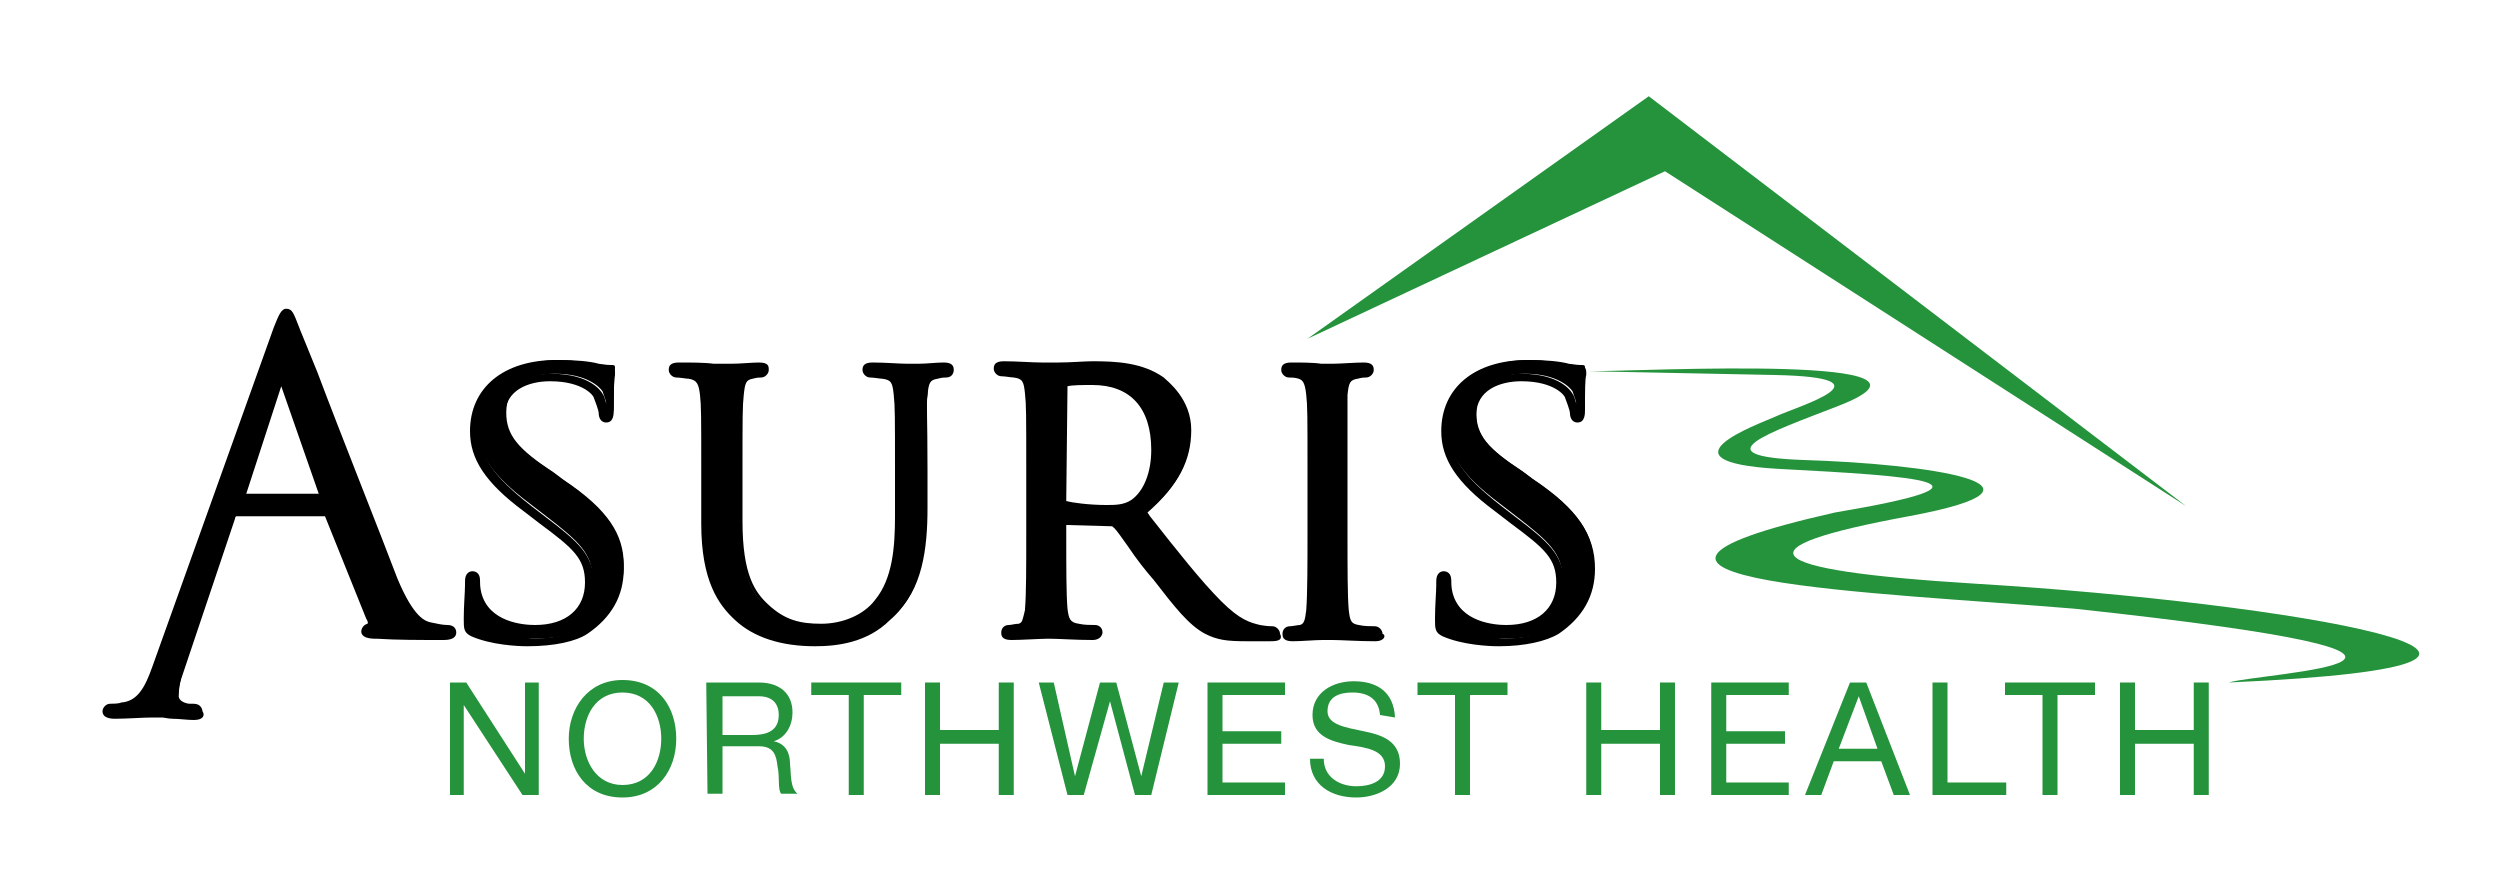
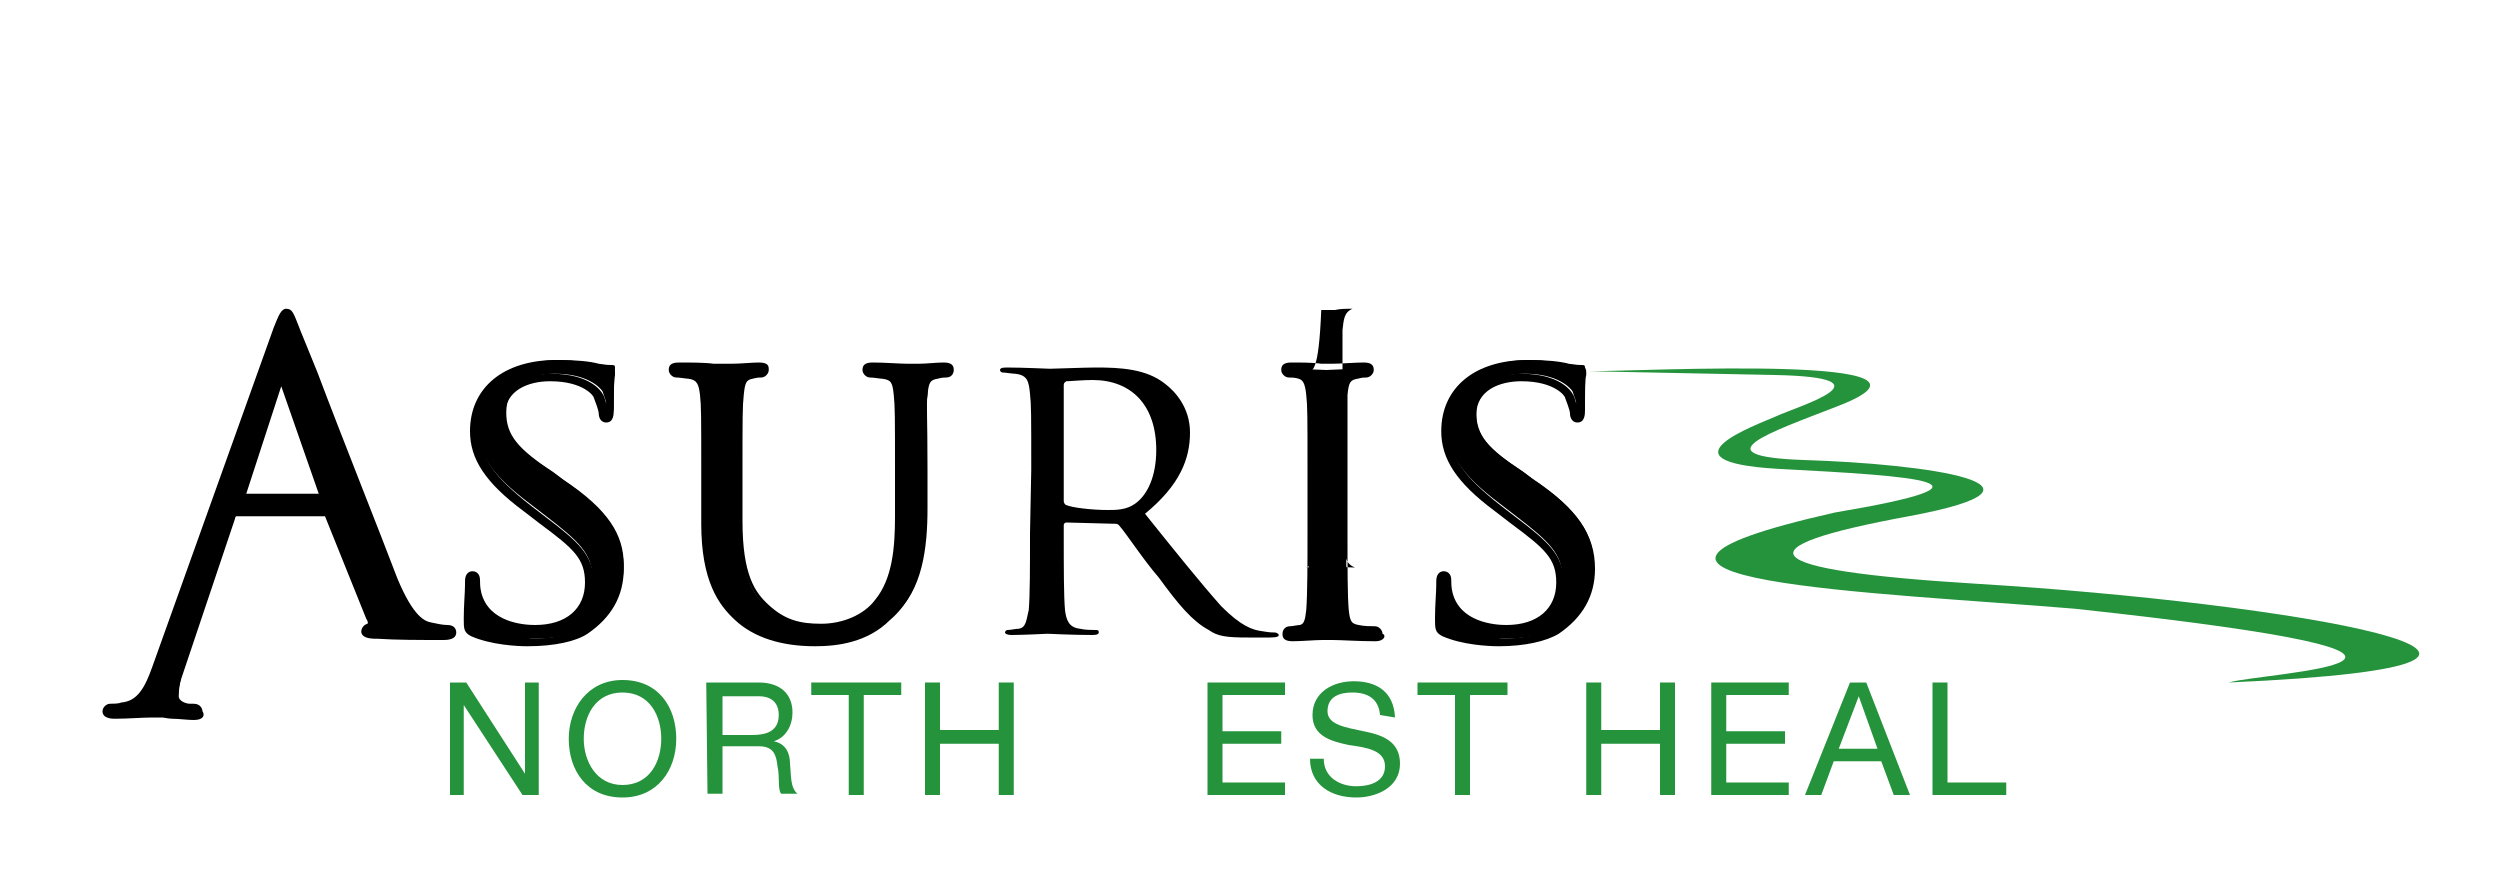
<svg xmlns="http://www.w3.org/2000/svg" version="1.1" id="Layer_1" x="0px" y="0px" viewBox="0 0 200 70.5" style="enable-background:new 0 0 200 70.5;" xml:space="preserve">
  <style type="text/css">
	.st0{fill:#24933C;}
</style>
  <g>
    <g>
      <path d="M22.3,26.5c0.4-1.1,0.6-1.3,0.8-1.3c0.2,0,0.3,0.1,0.8,1.2c0.5,1.3,5.8,15.1,7.8,20.2c1.2,3,2.2,3.5,2.9,3.7    c0.5,0.1,1,0.2,1.3,0.2c0.2,0,0.3,0,0.3,0.2s-0.3,0.3-0.7,0.3c-0.5,0-2.9,0-5.2-0.1c-0.6,0-1,0-1-0.2c0-0.1,0.1-0.2,0.2-0.2    c0.2-0.1,0.4-0.3,0.2-0.9l-3.1-8.2c-0.1-0.1-0.1-0.2-0.3-0.2h-7.2c-0.1,0-0.3,0.1-0.3,0.3l-4.1,12.2c-0.3,0.8-0.5,1.7-0.5,2.2    c0,0.7,0.7,1,1.3,1h0.3c0.2,0,0.3,0.1,0.3,0.2c0,0.2-0.2,0.3-0.5,0.3c-0.8,0-2.2-0.1-2.6-0.1s-2.2,0.1-3.8,0.1    c-0.4,0-0.6-0.1-0.6-0.3c0-0.1,0.1-0.2,0.3-0.2c0.2,0,0.7,0,1-0.1c1.5-0.2,2.2-1.5,2.8-3.1L22.3,26.5z M25.8,39.9    c0.1,0,0.1-0.1,0.1-0.2l-3.2-9.1c-0.1-0.5-0.3-0.5-0.5,0l-2.9,9.1c-0.1,0.1,0,0.2,0.1,0.2H25.8z" />
      <path d="M15.5,57.6c-0.5,0-1.2-0.1-1.7-0.1c-0.3,0-0.7-0.1-0.8-0.1s-0.4,0-0.8,0c-0.8,0-2,0.1-3,0.1c-0.2,0-1,0-1-0.6    c0-0.3,0.3-0.6,0.6-0.6c0.2,0,0.7,0,0.9-0.1c1.3-0.1,1.9-1.2,2.5-2.9l9.7-27.1c0.4-1,0.6-1.5,1-1.5c0.5,0,0.6,0.4,1,1.4    c0.1,0.3,0.7,1.7,1.5,3.7c1.8,4.8,5,12.8,6.4,16.5c1.3,3.1,2.2,3.4,2.7,3.5c0.5,0.1,0.9,0.2,1.3,0.2c0.6,0,0.7,0.4,0.7,0.6    c0,0.3-0.2,0.6-1,0.6c-1.9,0-3.8,0-5.3-0.1h-0.1c-0.6,0-1.2-0.1-1.2-0.6c0-0.1,0.1-0.5,0.5-0.6c0,0,0.1-0.1-0.1-0.4L26,41.3h-7.2    l-4.1,12.2c-0.3,0.8-0.4,1.6-0.4,2.2c0,0.4,0.6,0.6,0.9,0.6h0.3c0.6,0,0.7,0.5,0.7,0.6C16.4,57.2,16.3,57.6,15.5,57.6z M22.6,26.6    l-9.7,27.1c-0.5,1.3-1,2.7-2.4,3.2c0.6,0,1.2-0.1,1.6-0.1c0.3,0,0.6,0,0.8,0c0.1,0,0.5,0,0.9,0.1c0.2,0,0.3,0,0.6,0    c-0.3-0.2-0.6-0.6-0.6-1c0-0.6,0.1-1.5,0.5-2.4l4.1-12.2c0.2-0.4,0.5-0.5,0.7-0.5h7.2c0.3,0,0.6,0.2,0.6,0.4l3.1,8.3    c0.1,0.5,0.1,0.8,0,1c0,0.1-0.1,0.1-0.1,0.1c0.1,0,0.1,0,0.2,0h0.1c1.2,0,2.6,0.1,4,0.1c-0.8-0.3-1.8-0.9-3.1-3.9    c-1.5-3.6-4.5-11.7-6.4-16.5c-0.8-2-1.3-3.4-1.4-3.7c-0.2-0.5-0.3-0.8-0.4-0.9C22.9,25.8,22.7,26.4,22.6,26.6L22.6,26.6z     M25.8,40.2h-6.4c-0.1,0-0.3-0.1-0.4-0.2c-0.1-0.1-0.1-0.3,0-0.5l2.9-9c0.1-0.2,0.2-0.6,0.6-0.6l0,0c0.3,0,0.5,0.4,0.6,0.6    l3.2,9.1c0,0.1,0.1,0.3-0.1,0.5C26.1,40.1,26,40.2,25.8,40.2z M25.8,39.5v0.3V39.5L25.8,39.5z M19.7,39.5h5.8l-3-8.6L19.7,39.5z" />
    </g>
    <g>
      <path d="M38,50.5c-0.4-0.2-0.4-0.3-0.4-1c0-1.4,0.1-2.5,0.1-3c0-0.3,0.1-0.5,0.2-0.5c0.1,0,0.3,0.1,0.3,0.3c0,0.2,0,0.6,0.1,1    c0.5,2.1,2.7,2.8,4.7,2.8c2.9,0,4.4-1.7,4.4-3.8c0-2-1.1-3-3.7-5l-1.3-1c-3.2-2.4-4.2-4.1-4.2-6.1c0-3.4,2.7-5.4,6.6-5.4    c1.2,0,2.4,0.1,3.1,0.3c0.6,0.1,0.8,0.1,1,0.1c0.2,0,0.3,0,0.3,0.2c0,0.1-0.1,1-0.1,3c0,0.4,0,0.6-0.2,0.6s-0.2-0.1-0.3-0.3    c0-0.3-0.3-1.1-0.4-1.4c-0.2-0.3-1.2-1.4-3.8-1.4c-2.2,0-3.9,1-3.9,3.1c0,1.8,0.9,2.9,3.8,4.8l0.8,0.6c3.6,2.4,4.8,4.4,4.8,6.8    c0,1.7-0.6,3.5-2.7,4.9c-1.3,0.8-3.1,1-4.7,1C40.9,51.3,39.2,51.1,38,50.5z" />
      <path d="M42.2,51.7c-0.8,0-2.9-0.1-4.5-0.8l0,0c-0.6-0.3-0.6-0.6-0.6-1.4c0-1.1,0.1-2.1,0.1-2.7v-0.3c0-0.7,0.4-0.8,0.6-0.8    c0.3,0,0.6,0.2,0.6,0.7c0,0.2,0,0.6,0.1,1c0.6,2.4,3.4,2.6,4.3,2.6c2.5,0,4-1.3,4-3.4c0-1.9-0.9-2.7-3.6-4.7l-1.3-1    c-3.1-2.3-4.3-4.2-4.3-6.4c0-3.5,2.7-5.7,6.9-5.7c1.3,0,2.4,0.2,3.1,0.3c0.6,0.1,0.8,0.1,1,0.1c0.4,0,0.6,0.2,0.6,0.6    c0,0,0,0.1,0,0.2c-0.1,0.3-0.1,1.3-0.1,2.8c0,0.3,0,1-0.6,1c-0.5,0-0.6-0.5-0.6-0.7c0-0.3-0.3-1-0.4-1.3c0-0.1-0.8-1.3-3.5-1.3    c-1.7,0-3.6,0.7-3.6,2.7c0,1.6,0.8,2.6,3.7,4.5l0.8,0.6c3.6,2.4,5,4.5,5,7.2c0,2.2-1,3.9-2.9,5.2C46.1,51.3,44.4,51.7,42.2,51.7z     M38.1,50.3c1,0.5,2.5,0.8,4.1,0.8c2,0,3.6-0.3,4.5-1c1.7-1.1,2.6-2.7,2.6-4.5c0-2.4-1.3-4.3-4.7-6.6l-0.8-0.6c-2.8-1.9-4-3-4-5.1    c0-2,1.7-3.4,4.3-3.4c3.1,0,4,1.4,4.1,1.6c0.1,0.1,0.2,0.4,0.3,0.8c0-1.2,0.1-2,0.1-2.3l0,0c-0.2,0-0.5,0-1-0.1    c-0.6-0.1-1.8-0.3-3-0.3c-3.8,0-6.2,2-6.2,5c0,2,1.2,3.6,4,5.8l1.3,1c2.5,1.9,3.8,3,3.8,5.2c0,2.5-1.9,4.1-4.7,4.1    c-2.1,0-4.5-0.8-5-3.1c-0.1,0.6-0.1,1.3-0.1,2C37.9,50.1,37.9,50.1,38.1,50.3z" />
    </g>
    <g>
      <path d="M56.5,37.6c0-4.4,0-5.2-0.1-6.1c-0.1-0.9-0.2-1.5-1.2-1.6c-0.2,0-0.8-0.1-1-0.1c-0.1,0-0.2-0.1-0.2-0.2    c0-0.1,0.1-0.2,0.5-0.2c1.3,0,3.1,0.1,3.4,0.1c0.3,0,2.1-0.1,3-0.1c0.3,0,0.5,0.1,0.5,0.2c0,0.1-0.1,0.2-0.3,0.2    c-0.2,0-0.3,0-0.8,0.1c-0.8,0.1-0.9,0.6-1,1.6c-0.1,0.9-0.1,1.7-0.1,6.1v4c0,4.1,0.9,5.9,2.2,7c1.5,1.3,2.7,1.5,4.4,1.5    c1.8,0,3.6-0.8,4.5-2c1.4-1.7,1.7-4,1.7-6.9v-3.6c0-4.4,0-5.2-0.1-6.1c0-0.9-0.2-1.5-1.2-1.6c-0.2,0-0.8-0.1-1-0.1    c-0.1,0-0.2-0.1-0.2-0.2c0-0.1,0.1-0.2,0.5-0.2c1.3,0,3,0.1,3.2,0.1c0.2,0,1.6-0.1,2.5-0.1c0.3,0,0.5,0.1,0.5,0.2    c0,0.1-0.1,0.2-0.2,0.2c-0.2,0-0.3,0-0.8,0.1c-0.8,0.1-1,0.6-1,1.6c-0.1,0.9,0,1.7,0,6.1v3.1c0,3.1-0.4,6.6-2.7,8.5    c-2.2,1.8-4.4,2.1-6.1,2.1c-1,0-4-0.1-6.1-2c-1.5-1.3-2.6-3.4-2.6-7.5v-4.2H56.5z" />
      <path d="M65.2,51.7c-2.7,0-4.9-0.7-6.4-2.1c-1.3-1.2-2.7-3.1-2.7-7.7v-4.2c0-4.4,0-5.2-0.1-6.1c-0.1-0.8-0.2-1.2-0.9-1.3    c-0.2,0-0.7-0.1-1-0.1c-0.3,0-0.6-0.3-0.6-0.6c0-0.3,0.1-0.6,0.8-0.6c0.9,0,2.1,0,2.8,0.1c0.3,0,0.6,0,0.6,0s0.4,0,0.8,0    c0.7,0,1.7-0.1,2.2-0.1c0.8,0,0.8,0.3,0.8,0.6c0,0.3-0.3,0.6-0.6,0.6c-0.2,0-0.3,0-0.7,0.1c-0.5,0.1-0.6,0.3-0.7,1.3    c-0.1,0.9-0.1,1.7-0.1,6.1v4c0,4.3,1,5.7,2.1,6.7c1.3,1.2,2.5,1.5,4.2,1.5c1.7,0,3.4-0.7,4.3-1.9c1.4-1.7,1.6-4.2,1.6-6.7v-3.6    c0-4.3,0-5.2-0.1-6.1c-0.1-1-0.2-1.2-0.9-1.3c-0.2,0-0.7-0.1-1-0.1c-0.3,0-0.6-0.3-0.6-0.6c0-0.3,0.1-0.6,0.8-0.6    c1,0,2.2,0.1,2.8,0.1c0.2,0,0.3,0,0.4,0c0.1,0,0.3,0,0.5,0c0.6,0,1.4-0.1,2-0.1c0.7,0,0.8,0.3,0.8,0.6c0,0.3-0.2,0.6-0.6,0.6    c-0.2,0-0.3,0-0.7,0.1c-0.6,0.1-0.7,0.3-0.8,1.3c-0.1,0.6-0.1,1.2-0.1,2.9c0,0.8,0,1.8,0,3.2v3.1c0,2.9-0.3,6.6-2.9,8.8    C69.4,51.4,67,51.7,65.2,51.7z M55.9,29.7c0.7,0.3,0.8,1,0.9,1.7c0.1,0.9,0.1,1.7,0.1,6.1v4.2c0,4.3,1.3,6.1,2.4,7.2    c1.3,1.3,3.4,1.9,5.9,1.9c1.7,0,3.9-0.2,5.9-2c2.3-2,2.7-5.4,2.7-8.3v-3.1c0-1.4,0-2.4,0-3.2c0-1.7,0-2.3,0.1-2.9    c0.1-0.7,0.1-1.4,0.8-1.7c-0.3,0-0.6,0-0.8,0c-0.3,0-0.5,0-0.6,0c-0.1,0-0.2,0-0.4,0c-0.3,0-0.8,0-1.3-0.1c0.7,0.3,0.8,1,0.8,1.7    c0,0.9,0.1,1.8,0.1,6.1V41c0,2.6-0.2,5.3-1.7,7.1c-1.1,1.3-2.9,2.2-4.8,2.2c-1.8,0-3.1-0.3-4.6-1.6c-1.6-1.5-2.3-3.6-2.3-7.3v-4    c0-4.5,0-5.2,0.1-6.1c0.1-0.7,0.1-1.4,0.8-1.7c-0.4,0-0.8,0-1.1,0c-0.4,0-0.7,0-0.8,0c-0.1,0-0.3,0-0.6,0    C56.8,29.8,56.4,29.8,55.9,29.7z" />
    </g>
    <g>
      <path d="M82.5,37.6c0-4.4,0-5.2-0.1-6.1c-0.1-1-0.2-1.5-1.2-1.6c-0.2,0-0.8-0.1-1-0.1c-0.1,0-0.2-0.1-0.2-0.2    c0-0.1,0.1-0.2,0.5-0.2c1.3,0,3.4,0.1,3.5,0.1c0.3,0,2.8-0.1,3.7-0.1c1.9,0,4,0.1,5.5,1.3c0.8,0.6,2,1.9,2,3.9    c0,2.1-0.8,4.2-3.6,6.5c2.4,3,4.5,5.6,6.1,7.4c1.6,1.6,2.5,1.9,3.3,2c0.6,0.1,0.8,0.1,1,0.1c0.1,0,0.3,0.1,0.3,0.2    c0,0.1-0.1,0.2-0.7,0.2h-1.8c-1.7,0-2.4-0.1-3.1-0.6c-1.3-0.7-2.4-2-4-4.2c-1.3-1.5-2.5-3.4-3.2-4.2c-0.1-0.1-0.2-0.1-0.4-0.1    l-3.8-0.1c-0.1,0-0.2,0.1-0.2,0.2v0.7c0,2.7,0,5,0.1,6.1c0.1,0.8,0.3,1.4,1.2,1.5c0.4,0.1,1,0.1,1.3,0.1c0.2,0,0.2,0.1,0.2,0.2    c0,0.1-0.1,0.2-0.5,0.2c-1.6,0-3.5-0.1-3.6-0.1c0,0-2,0.1-2.9,0.1c-0.3,0-0.5-0.1-0.5-0.2c0-0.1,0.1-0.2,0.2-0.2    c0.3,0,0.6-0.1,0.9-0.1c0.6-0.1,0.6-0.7,0.8-1.5c0.1-1.2,0.1-3.4,0.1-6.1L82.5,37.6L82.5,37.6z M85.1,40.1c0,0.1,0.1,0.3,0.2,0.3    c0.4,0.2,2,0.4,3.3,0.4c0.7,0,1.5,0,2.2-0.5c1-0.7,1.7-2.2,1.7-4.3c0-3.6-2-5.6-5.1-5.6c-0.8,0-1.8,0.1-2.1,0.1    c-0.1,0.1-0.2,0.1-0.2,0.3L85.1,40.1L85.1,40.1z" />
-       <path d="M101.6,51.3h-1.8c-1.7,0-2.4-0.1-3.4-0.6c-1.3-0.7-2.4-2.1-4.1-4.3c-0.7-0.8-1.4-1.7-2-2.6c-0.5-0.7-0.9-1.3-1.2-1.6    c0,0-0.1,0-0.1-0.1l0,0c0,0,0,0-0.1,0l-3.6-0.1v0.6c0,2.8,0,5,0.1,6.1c0.1,0.8,0.2,1.1,0.9,1.2c0.4,0.1,1,0.1,1.3,0.1    c0.3,0,0.6,0.2,0.6,0.6c0,0.1-0.1,0.6-0.8,0.6c-1.3,0-2.7-0.1-3.3-0.1c-0.1,0-0.3,0-0.3,0h-0.1c-0.5,0-2,0.1-2.8,0.1    c-0.8,0-0.8-0.4-0.8-0.6c0-0.3,0.2-0.6,0.6-0.6c0.2,0,0.5-0.1,0.8-0.1c0.3-0.1,0.3-0.3,0.5-1.1v-0.1c0.1-1.1,0.1-3.4,0.1-6.1v-5    c0-4.4,0-5.2-0.1-6.1c-0.1-1-0.2-1.2-0.9-1.3c-0.2,0-0.7-0.1-1-0.1c-0.3,0-0.6-0.3-0.6-0.6c0-0.3,0.1-0.6,0.8-0.6    c1,0,2.3,0.1,3,0.1c0.2,0,0.4,0,0.4,0c0.1,0,0.5,0,1,0c0.9,0,2.1-0.1,2.7-0.1c1.9,0,4,0.1,5.7,1.3c0.3,0.3,2.2,1.7,2.2,4.2    c0,2.4-1,4.4-3.5,6.6l0.2,0.3c2.2,2.8,4.1,5.2,5.7,6.8c1.5,1.5,2.3,1.7,3.1,1.9c0.6,0.1,0.8,0.1,1,0.1c0.3,0,0.6,0.3,0.6,0.6    C102.7,51.3,102,51.3,101.6,51.3z M89,41.5c0.3,0,0.4,0.1,0.6,0.3c0.3,0.3,0.8,1,1.3,1.6c0.6,0.8,1.3,1.7,2,2.6    c1.6,2.1,2.7,3.5,3.9,4.1c0.6,0.3,1.3,0.6,3,0.6h0.6c-0.8-0.2-1.6-0.7-2.9-2c-1.6-1.7-3.6-4.1-5.8-6.9L91,41l0.3-0.2    c2.4-2.1,3.5-4,3.5-6.2c0-1.6-1-2.9-1.9-3.6c-1.5-1-3.5-1.2-5.3-1.2c-0.6,0-1.7,0-2.7,0.1c-0.5,0-0.9,0-1,0c-0.1,0-0.2,0-0.5,0    c-0.3,0-1,0-1.5-0.1c0.7,0.3,0.8,1,0.8,1.7c0.1,0.9,0.1,1.7,0.1,6.1v5c0,2.8,0,5-0.1,6.2V49c-0.1,0.7-0.2,1.3-0.7,1.6    c0.7,0,1.4-0.1,1.7-0.1c0.1,0,0.1,0,0.2,0c0,0,0.1,0,0.3,0c0.3,0,1,0.1,1.7,0.1c-0.8-0.3-0.9-1-1-1.7c-0.1-1.2-0.1-3.4-0.1-6.1    v-0.7c0-0.3,0.2-0.6,0.6-0.6H89L89,41.5z M88.5,41.2c-1.2,0-2.9-0.2-3.4-0.5c-0.2-0.1-0.4-0.3-0.4-0.7v-9.1c0-0.1,0.1-0.5,0.4-0.6    h0.1c0.3-0.1,1.3-0.2,2.2-0.2c3.4,0,5.4,2.2,5.4,5.9c0,2.1-0.7,3.8-2,4.7C90.1,41.2,89.3,41.2,88.5,41.2z M85.4,30.9l-0.1,9.1    c0,0.1,0,0.1,0.1,0.1c0.3,0.1,1.7,0.3,3.1,0.3c0.7,0,1.4,0,2-0.4c1-0.7,1.6-2.2,1.6-4c0-3.4-1.7-5.2-4.7-5.2    C86.6,30.8,85.8,30.8,85.4,30.9z" />
    </g>
    <g>
      <path d="M107.7,42.6c0,2.7,0,5,0.1,6.1c0.1,0.8,0.2,1.4,1,1.5c0.4,0.1,1,0.1,1.3,0.1c0.1,0,0.2,0.1,0.2,0.2c0,0.1-0.1,0.2-0.5,0.2    c-1.7,0-3.6-0.1-3.7-0.1c-0.1,0-2,0.1-2.9,0.1c-0.3,0-0.5-0.1-0.5-0.2c0-0.1,0.1-0.2,0.2-0.2c0.3,0,0.6-0.1,0.9-0.1    c0.6-0.1,0.7-0.7,0.8-1.5c0.1-1.2,0.1-3.4,0.1-6.1v-5c0-4.4,0-5.2-0.1-6.1c-0.1-1-0.3-1.4-0.9-1.5c-0.3-0.1-0.7-0.1-0.9-0.1    c-0.1,0-0.2-0.1-0.2-0.2c0-0.1,0.1-0.2,0.5-0.2c1,0,2.8,0.1,3,0.1c0.1,0,2-0.1,2.9-0.1c0.3,0,0.5,0.1,0.5,0.2    c0,0.1-0.1,0.2-0.2,0.2c-0.2,0-0.4,0-0.8,0.1c-0.8,0.1-1,0.6-1,1.6c0,0.9,0,1.7,0,6.1L107.7,42.6L107.7,42.6z" />
-       <path d="M110,51.3c-1.3,0-2.7-0.1-3.4-0.1c-0.1,0-0.3,0-0.3,0c-0.1,0-0.3,0-0.5,0c-0.6,0-1.7,0.1-2.4,0.1c-0.8,0-0.8-0.4-0.8-0.6    c0-0.3,0.2-0.6,0.6-0.6c0.2,0,0.6-0.1,0.8-0.1c0.3-0.1,0.4-0.3,0.5-1.2c0.1-1.3,0.1-4,0.1-6.1v-5c0-4.4,0-5.2-0.1-6.1    c-0.1-1-0.3-1.2-0.6-1.3c-0.3-0.1-0.6-0.1-0.8-0.1c-0.3,0-0.6-0.3-0.6-0.6c0-0.3,0.1-0.6,0.8-0.6c0.7,0,1.8,0,2.4,0.1    c0.3,0,0.5,0,0.5,0c0.1,0,0.2,0,0.4,0c0.6,0,1.8-0.1,2.5-0.1s0.8,0.3,0.8,0.6c0,0.3-0.3,0.6-0.6,0.6c-0.2,0-0.3,0-0.7,0.1    c-0.6,0.1-0.7,0.3-0.8,1.3c0,0.9,0,1.7,0,6.1v5c0,2.8,0,5,0.1,6.1c0.1,0.9,0.2,1.1,0.8,1.2c0.4,0.1,1,0.1,1.3,0.1    c0.3,0,0.6,0.3,0.6,0.6C110.9,50.8,110.8,51.3,110,51.3z M104.5,29.7c0.6,0.3,0.8,1,0.8,1.7c0.1,0.9,0.1,1.7,0.1,6.1v5    c0,3.3-0.1,5.2-0.1,6.2c-0.1,0.7-0.1,1.4-0.8,1.7c0.5,0,1-0.1,1.3-0.1c0.3,0,0.5,0,0.6,0c0,0,0.1,0,0.3,0c0.3,0,1,0.1,1.7,0.1    c-0.8-0.3-0.8-1-0.9-1.7c-0.1-1.2-0.1-3.4-0.1-6.2v-5c0-4.5,0-5.2,0-6.1c0.1-0.8,0.1-1.4,0.8-1.7c-0.5,0-1,0-1.4,0.1    c-0.3,0-0.4,0-0.5,0s-0.3,0-0.6,0C105.5,29.8,105,29.8,104.5,29.7z" />
+       <path d="M110,51.3c-1.3,0-2.7-0.1-3.4-0.1c-0.1,0-0.3,0-0.3,0c-0.1,0-0.3,0-0.5,0c-0.6,0-1.7,0.1-2.4,0.1c-0.8,0-0.8-0.4-0.8-0.6    c0-0.3,0.2-0.6,0.6-0.6c0.2,0,0.6-0.1,0.8-0.1c0.3-0.1,0.4-0.3,0.5-1.2c0.1-1.3,0.1-4,0.1-6.1v-5c0-4.4,0-5.2-0.1-6.1    c-0.1-1-0.3-1.2-0.6-1.3c-0.3-0.1-0.6-0.1-0.8-0.1c-0.3,0-0.6-0.3-0.6-0.6c0-0.3,0.1-0.6,0.8-0.6c0.7,0,1.8,0,2.4,0.1    c0.3,0,0.5,0,0.5,0c0.1,0,0.2,0,0.4,0c0.6,0,1.8-0.1,2.5-0.1s0.8,0.3,0.8,0.6c0,0.3-0.3,0.6-0.6,0.6c-0.2,0-0.3,0-0.7,0.1    c-0.6,0.1-0.7,0.3-0.8,1.3c0,0.9,0,1.7,0,6.1v5c0,2.8,0,5,0.1,6.1c0.1,0.9,0.2,1.1,0.8,1.2c0.4,0.1,1,0.1,1.3,0.1    c0.3,0,0.6,0.3,0.6,0.6C110.9,50.8,110.8,51.3,110,51.3z M104.5,29.7c0.6,0.3,0.8,1,0.8,1.7c0.1,0.9,0.1,1.7,0.1,6.1c0,3.3-0.1,5.2-0.1,6.2c-0.1,0.7-0.1,1.4-0.8,1.7c0.5,0,1-0.1,1.3-0.1c0.3,0,0.5,0,0.6,0c0,0,0.1,0,0.3,0c0.3,0,1,0.1,1.7,0.1    c-0.8-0.3-0.8-1-0.9-1.7c-0.1-1.2-0.1-3.4-0.1-6.2v-5c0-4.5,0-5.2,0-6.1c0.1-0.8,0.1-1.4,0.8-1.7c-0.5,0-1,0-1.4,0.1    c-0.3,0-0.4,0-0.5,0s-0.3,0-0.6,0C105.5,29.8,105,29.8,104.5,29.7z" />
    </g>
    <g>
      <path d="M115.6,50.5c-0.4-0.2-0.4-0.3-0.4-1c0-1.4,0.1-2.5,0.1-3c0-0.3,0.1-0.5,0.2-0.5c0.1,0,0.3,0.1,0.3,0.3c0,0.2,0,0.6,0.1,1    c0.5,2.1,2.7,2.8,4.7,2.8c2.9,0,4.4-1.7,4.4-3.8c0-2-1.1-3-3.7-5l-1.3-1c-3.2-2.4-4.2-4.1-4.2-6.1c0-3.4,2.7-5.4,6.6-5.4    c1.2,0,2.4,0.1,3.1,0.3c0.6,0.1,0.8,0.1,1,0.1s0.3,0,0.3,0.2c0,0.1-0.1,1-0.1,3c0,0.4,0,0.6-0.2,0.6s-0.2-0.1-0.3-0.3    c0-0.3-0.3-1.1-0.4-1.4c-0.2-0.3-1.2-1.4-3.8-1.4c-2.2,0-3.9,1-3.9,3.1c0,1.8,0.9,2.9,3.8,4.8l0.8,0.6c3.6,2.4,4.8,4.4,4.8,6.8    c0,1.7-0.6,3.5-2.7,4.9c-1.3,0.8-3.1,1-4.7,1C118.5,51.3,116.8,51.1,115.6,50.5z" />
      <path d="M119.9,51.7c-0.8,0-2.9-0.1-4.5-0.8l0,0c-0.6-0.3-0.6-0.6-0.6-1.4c0-1.1,0.1-2.1,0.1-2.7v-0.3c0-0.7,0.4-0.8,0.6-0.8    c0.3,0,0.6,0.2,0.6,0.7c0,0.2,0,0.6,0.1,1c0.6,2.4,3.4,2.6,4.3,2.6c2.5,0,4-1.3,4-3.4c0-1.9-0.9-2.7-3.6-4.7l-1.3-1    c-3.1-2.3-4.3-4.2-4.3-6.4c0-3.5,2.7-5.7,6.9-5.7c1.3,0,2.4,0.2,3.1,0.3c0.6,0.1,0.8,0.1,1,0.1c0.4,0,0.6,0.2,0.6,0.6    c0,0,0,0.1,0,0.2c-0.1,0.3-0.1,1.3-0.1,2.8c0,0.3,0,1-0.6,1c-0.5,0-0.6-0.5-0.6-0.7c0-0.3-0.3-1-0.4-1.3c0-0.1-0.8-1.3-3.5-1.3    c-1.7,0-3.6,0.7-3.6,2.7c0,1.6,0.8,2.6,3.7,4.5l0.8,0.6c3.6,2.4,5,4.5,5,7.2c0,2.2-1,3.9-2.9,5.2C123.7,51.3,122,51.7,119.9,51.7z     M115.7,50.3c1,0.5,2.5,0.8,4.1,0.8c2,0,3.6-0.3,4.5-1c1.7-1.1,2.6-2.7,2.6-4.5c0-2.4-1.3-4.3-4.7-6.6l-0.8-0.6    c-2.8-1.9-4-3-4-5.1c0-2,1.7-3.4,4.3-3.4c3.1,0,4,1.4,4.1,1.6c0.1,0.1,0.2,0.4,0.3,0.8c0-1.2,0.1-2,0.1-2.3l0,0    c-0.2,0-0.5,0-1-0.1c-0.6-0.1-1.8-0.3-3-0.3c-3.8,0-6.2,2-6.2,5c0,2,1.2,3.6,4,5.8l1.3,1c2.5,1.9,3.8,3,3.8,5.2    c0,2.5-1.9,4.1-4.7,4.1c-2.1,0-4.5-0.8-5-3.1c-0.1,0.6-0.1,1.3-0.1,2C115.5,50.1,115.5,50.1,115.7,50.3z" />
    </g>
    <g>
      <g>
        <path class="st0" d="M36,54.6h1.3l4.7,7.3l0,0v-7.3h1.1v9h-1.3l-4.7-7.2l0,0v7.2H36L36,54.6L36,54.6z" />
      </g>
      <g>
        <path class="st0" d="M49.8,54.4c2.9,0,4.3,2.2,4.3,4.7s-1.5,4.7-4.3,4.7c-2.9,0-4.3-2.2-4.3-4.7C45.5,56.7,47,54.4,49.8,54.4z      M49.8,62.8c2.2,0,3.1-1.9,3.1-3.7s-0.9-3.7-3.1-3.7s-3.1,1.9-3.1,3.7S47.7,62.8,49.8,62.8z" />
      </g>
      <g>
        <path class="st0" d="M56.5,54.6h4.2c1.7,0,2.7,0.9,2.7,2.4c0,1-0.5,2-1.5,2.3l0,0c1,0.2,1.3,1,1.3,1.8c0.1,0.9,0,1.9,0.6,2.4     h-1.3c-0.3-0.3-0.1-1.3-0.3-2.2c-0.1-0.9-0.3-1.6-1.5-1.6h-2.9v3.8h-1.2L56.5,54.6L56.5,54.6z M60.2,58.8c1.1,0,2.1-0.3,2.1-1.6     c0-0.9-0.5-1.5-1.6-1.5h-2.9v3.1H60.2z" />
      </g>
      <g>
        <path class="st0" d="M67.9,55.6h-3v-1h7.2v1h-3v8h-1.2V55.6z" />
      </g>
      <g>
        <path class="st0" d="M74,54.6h1.2v3.8h4.7v-3.8h1.2v9h-1.2v-4.1h-4.7v4.1H74V54.6z" />
      </g>
      <g>
-         <path class="st0" d="M92.1,63.6h-1.3l-2-7.5l0,0l-2.1,7.5h-1.3l-2.3-9h1.2l1.7,7.5l0,0l2-7.5h1.3l2,7.5l0,0l1.8-7.5h1.2     L92.1,63.6z" />
-       </g>
+         </g>
      <g>
        <path class="st0" d="M96.6,54.6h6.2v1h-5v2.9h4.7v1h-4.7v3.1h5v1h-6.2V54.6z" />
      </g>
      <g>
        <path class="st0" d="M110.4,57.2c-0.1-1.3-1-1.8-2.2-1.8c-1,0-2,0.3-2,1.5c0,1.1,1.5,1.3,2.9,1.6c1.5,0.3,2.9,0.8,2.9,2.6     c0,1.9-1.9,2.7-3.5,2.7c-2,0-3.7-1-3.7-3.1h1.1c0,1.5,1.3,2.2,2.6,2.2c1,0,2.3-0.3,2.3-1.6s-1.5-1.5-2.9-1.7     c-1.4-0.3-2.9-0.7-2.9-2.4c0-1.8,1.6-2.7,3.3-2.7c1.8,0,3.2,0.8,3.3,2.9L110.4,57.2L110.4,57.2z" />
      </g>
      <g>
        <path class="st0" d="M116.4,55.6h-3v-1h7.2v1h-3v8h-1.2V55.6z" />
      </g>
      <g>
        <path class="st0" d="M126.9,54.6h1.2v3.8h4.7v-3.8h1.2v9h-1.2v-4.1h-4.7v4.1h-1.2V54.6z" />
      </g>
      <g>
        <path class="st0" d="M136.9,54.6h6.2v1h-5v2.9h4.7v1h-4.7v3.1h5v1h-6.2L136.9,54.6L136.9,54.6z" />
      </g>
      <g>
        <path class="st0" d="M148,54.6h1.3l3.5,9h-1.3l-1-2.7h-3.8l-1,2.7h-1.3L148,54.6z M147.1,59.9h3.1l-1.5-4.2l0,0L147.1,59.9z" />
      </g>
      <g>
        <path class="st0" d="M154.6,54.6h1.2v8h4.7v1h-5.9V54.6z" />
      </g>
      <g>
-         <path class="st0" d="M163.4,55.6h-3v-1h7.2v1h-3v8h-1.2V55.6z" />
-       </g>
+         </g>
      <g>
-         <path class="st0" d="M169.6,54.6h1.2v3.8h4.7v-3.8h1.2v9h-1.2v-4.1h-4.7v4.1h-1.2V54.6z" />
-       </g>
+         </g>
    </g>
    <g>
-       <polygon class="st0" points="104.6,27.1 131.9,7.7 174.9,40.5 133.2,13.7   " />
-     </g>
+       </g>
    <g>
      <path class="st0" d="M127.1,29.7c4.3,0,30.8-1.4,19.9,2.8c-5.4,2.1-11.1,4-2.7,4.3c9.8,0.3,21.8,2,8.4,4.5    c-13.6,2.5-12.5,4.3,5.4,5.4c24.9,1.5,53.8,6.4,20.2,7.9c2.6-0.8,25.7-1.8-12.3-5.9c-15.4-1.3-43.6-2.2-19.2-7.7    c14.2-2.4,6.8-2.9-4.7-3.5c-9.6-0.6-1.6-3.5,0-4.2c1.7-0.8,9.6-3.1-0.1-3.3" />
    </g>
  </g>
</svg>